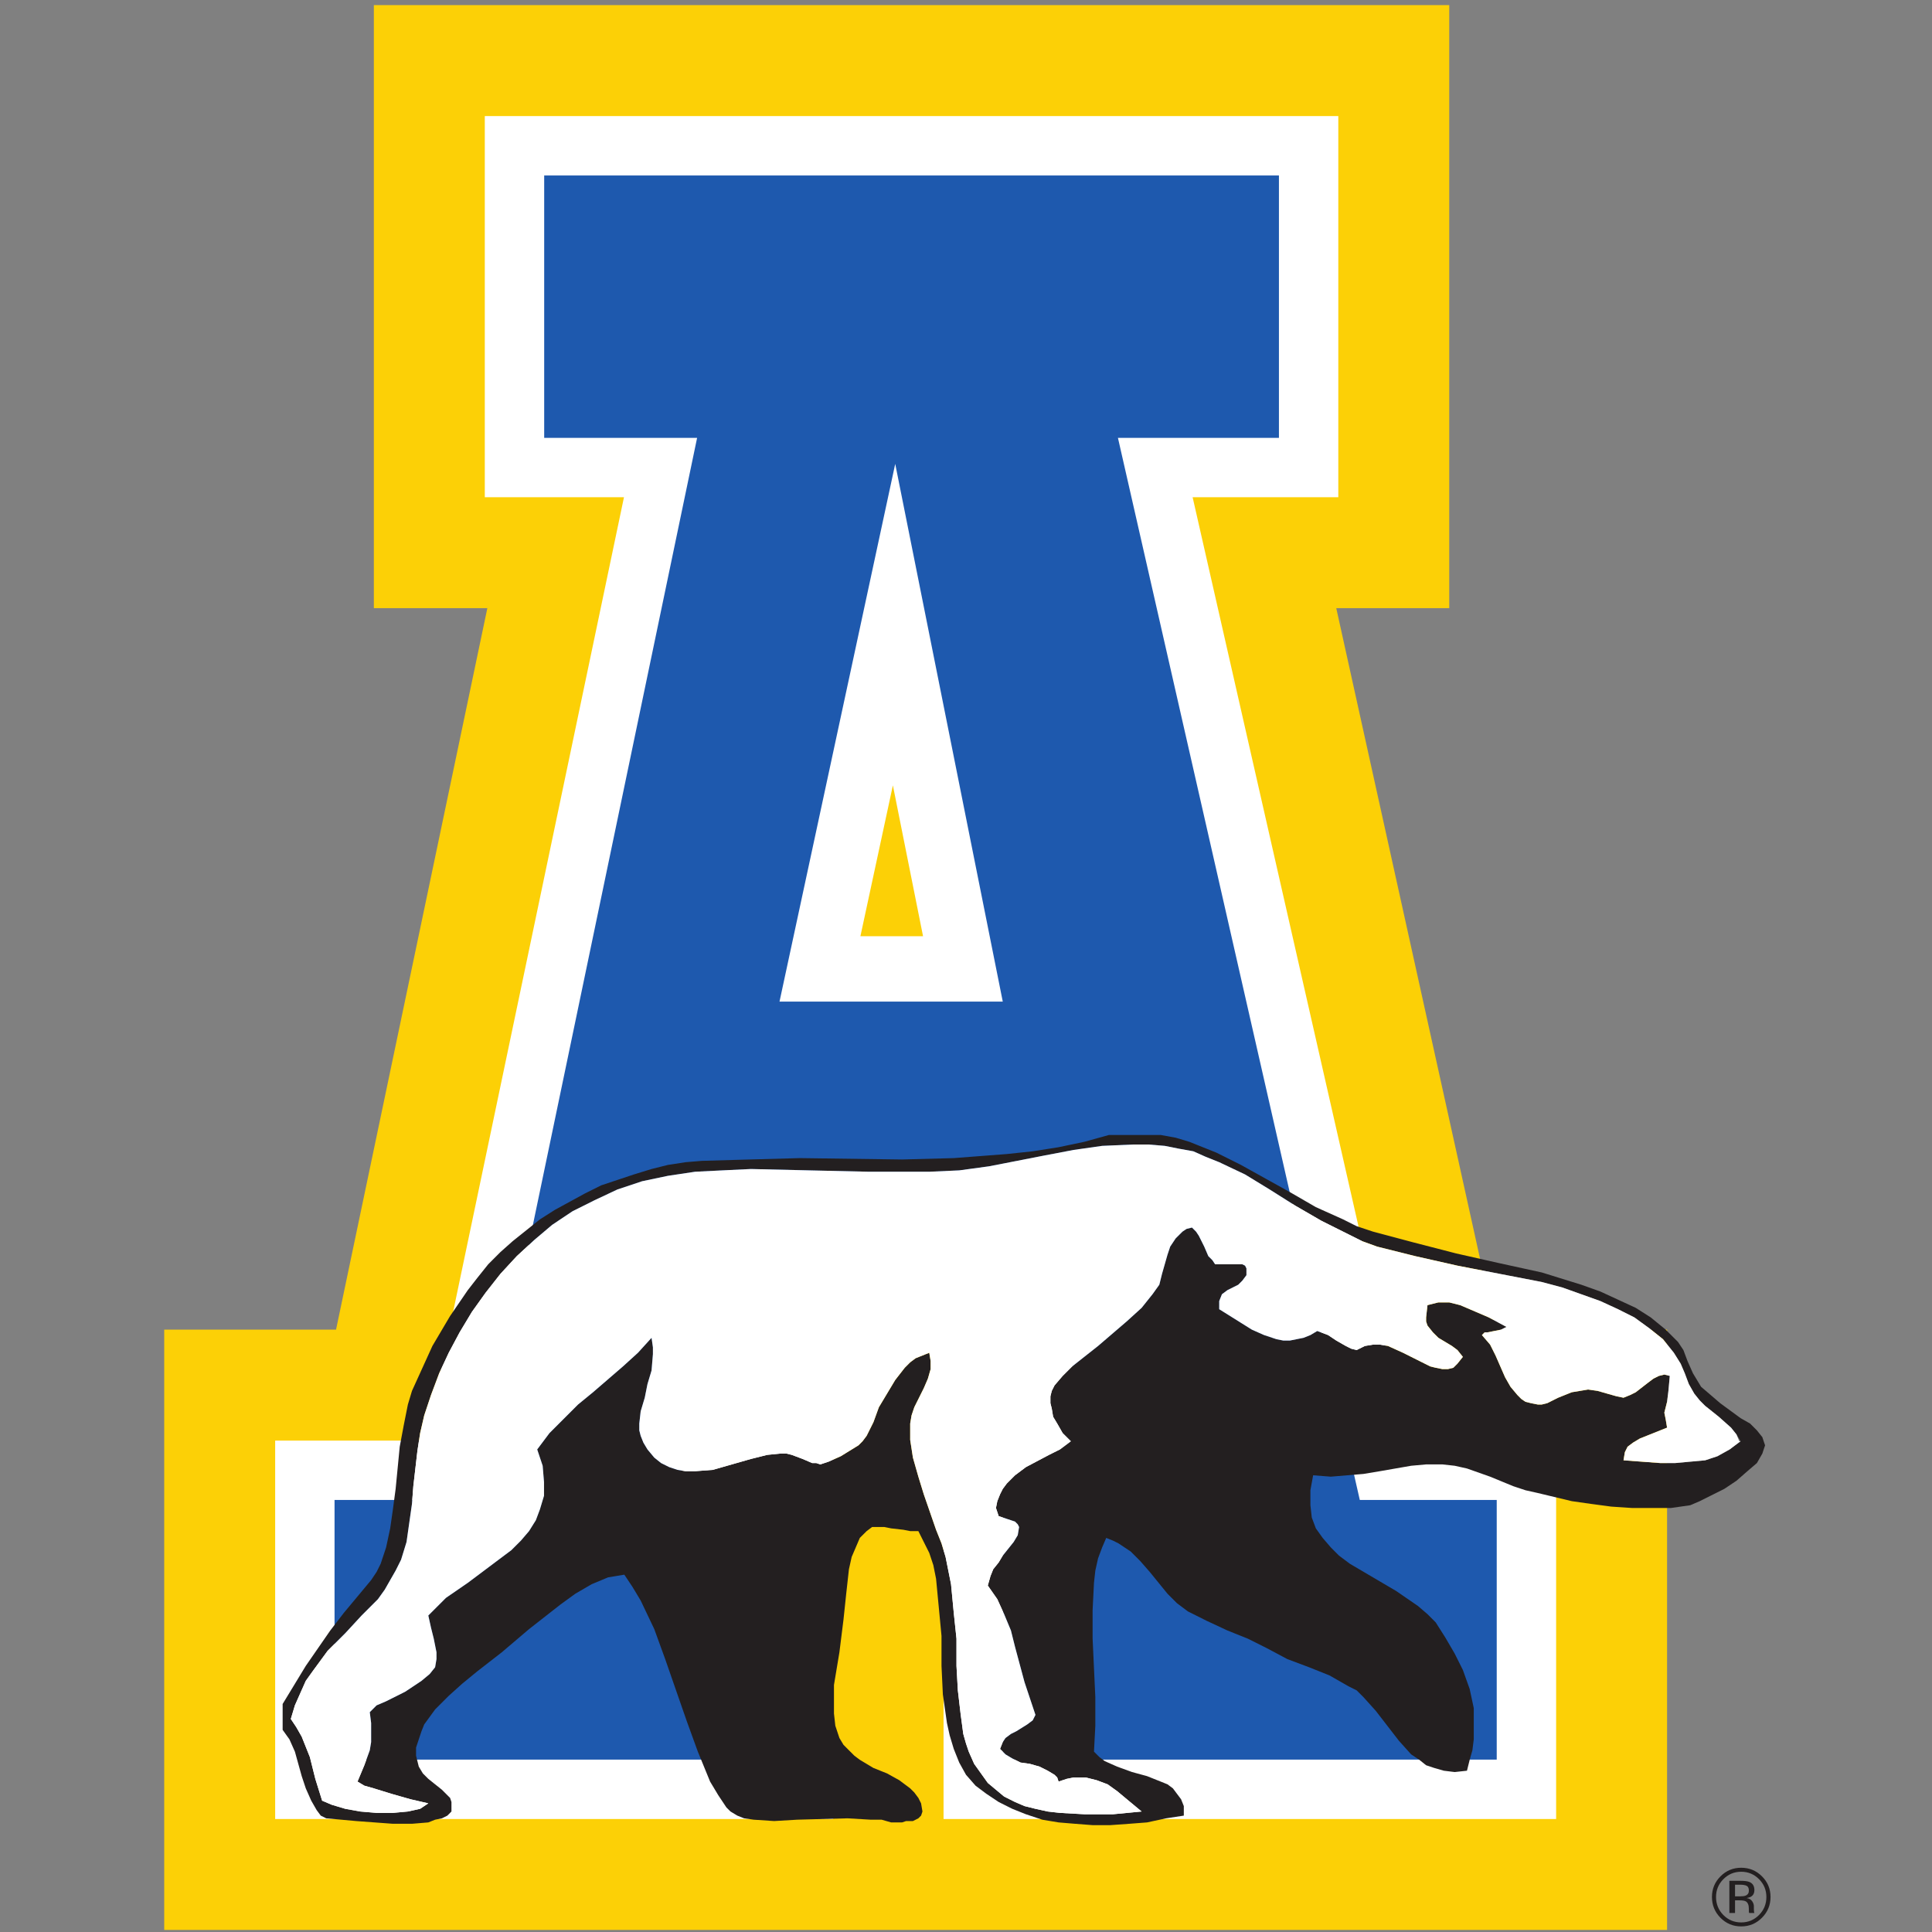
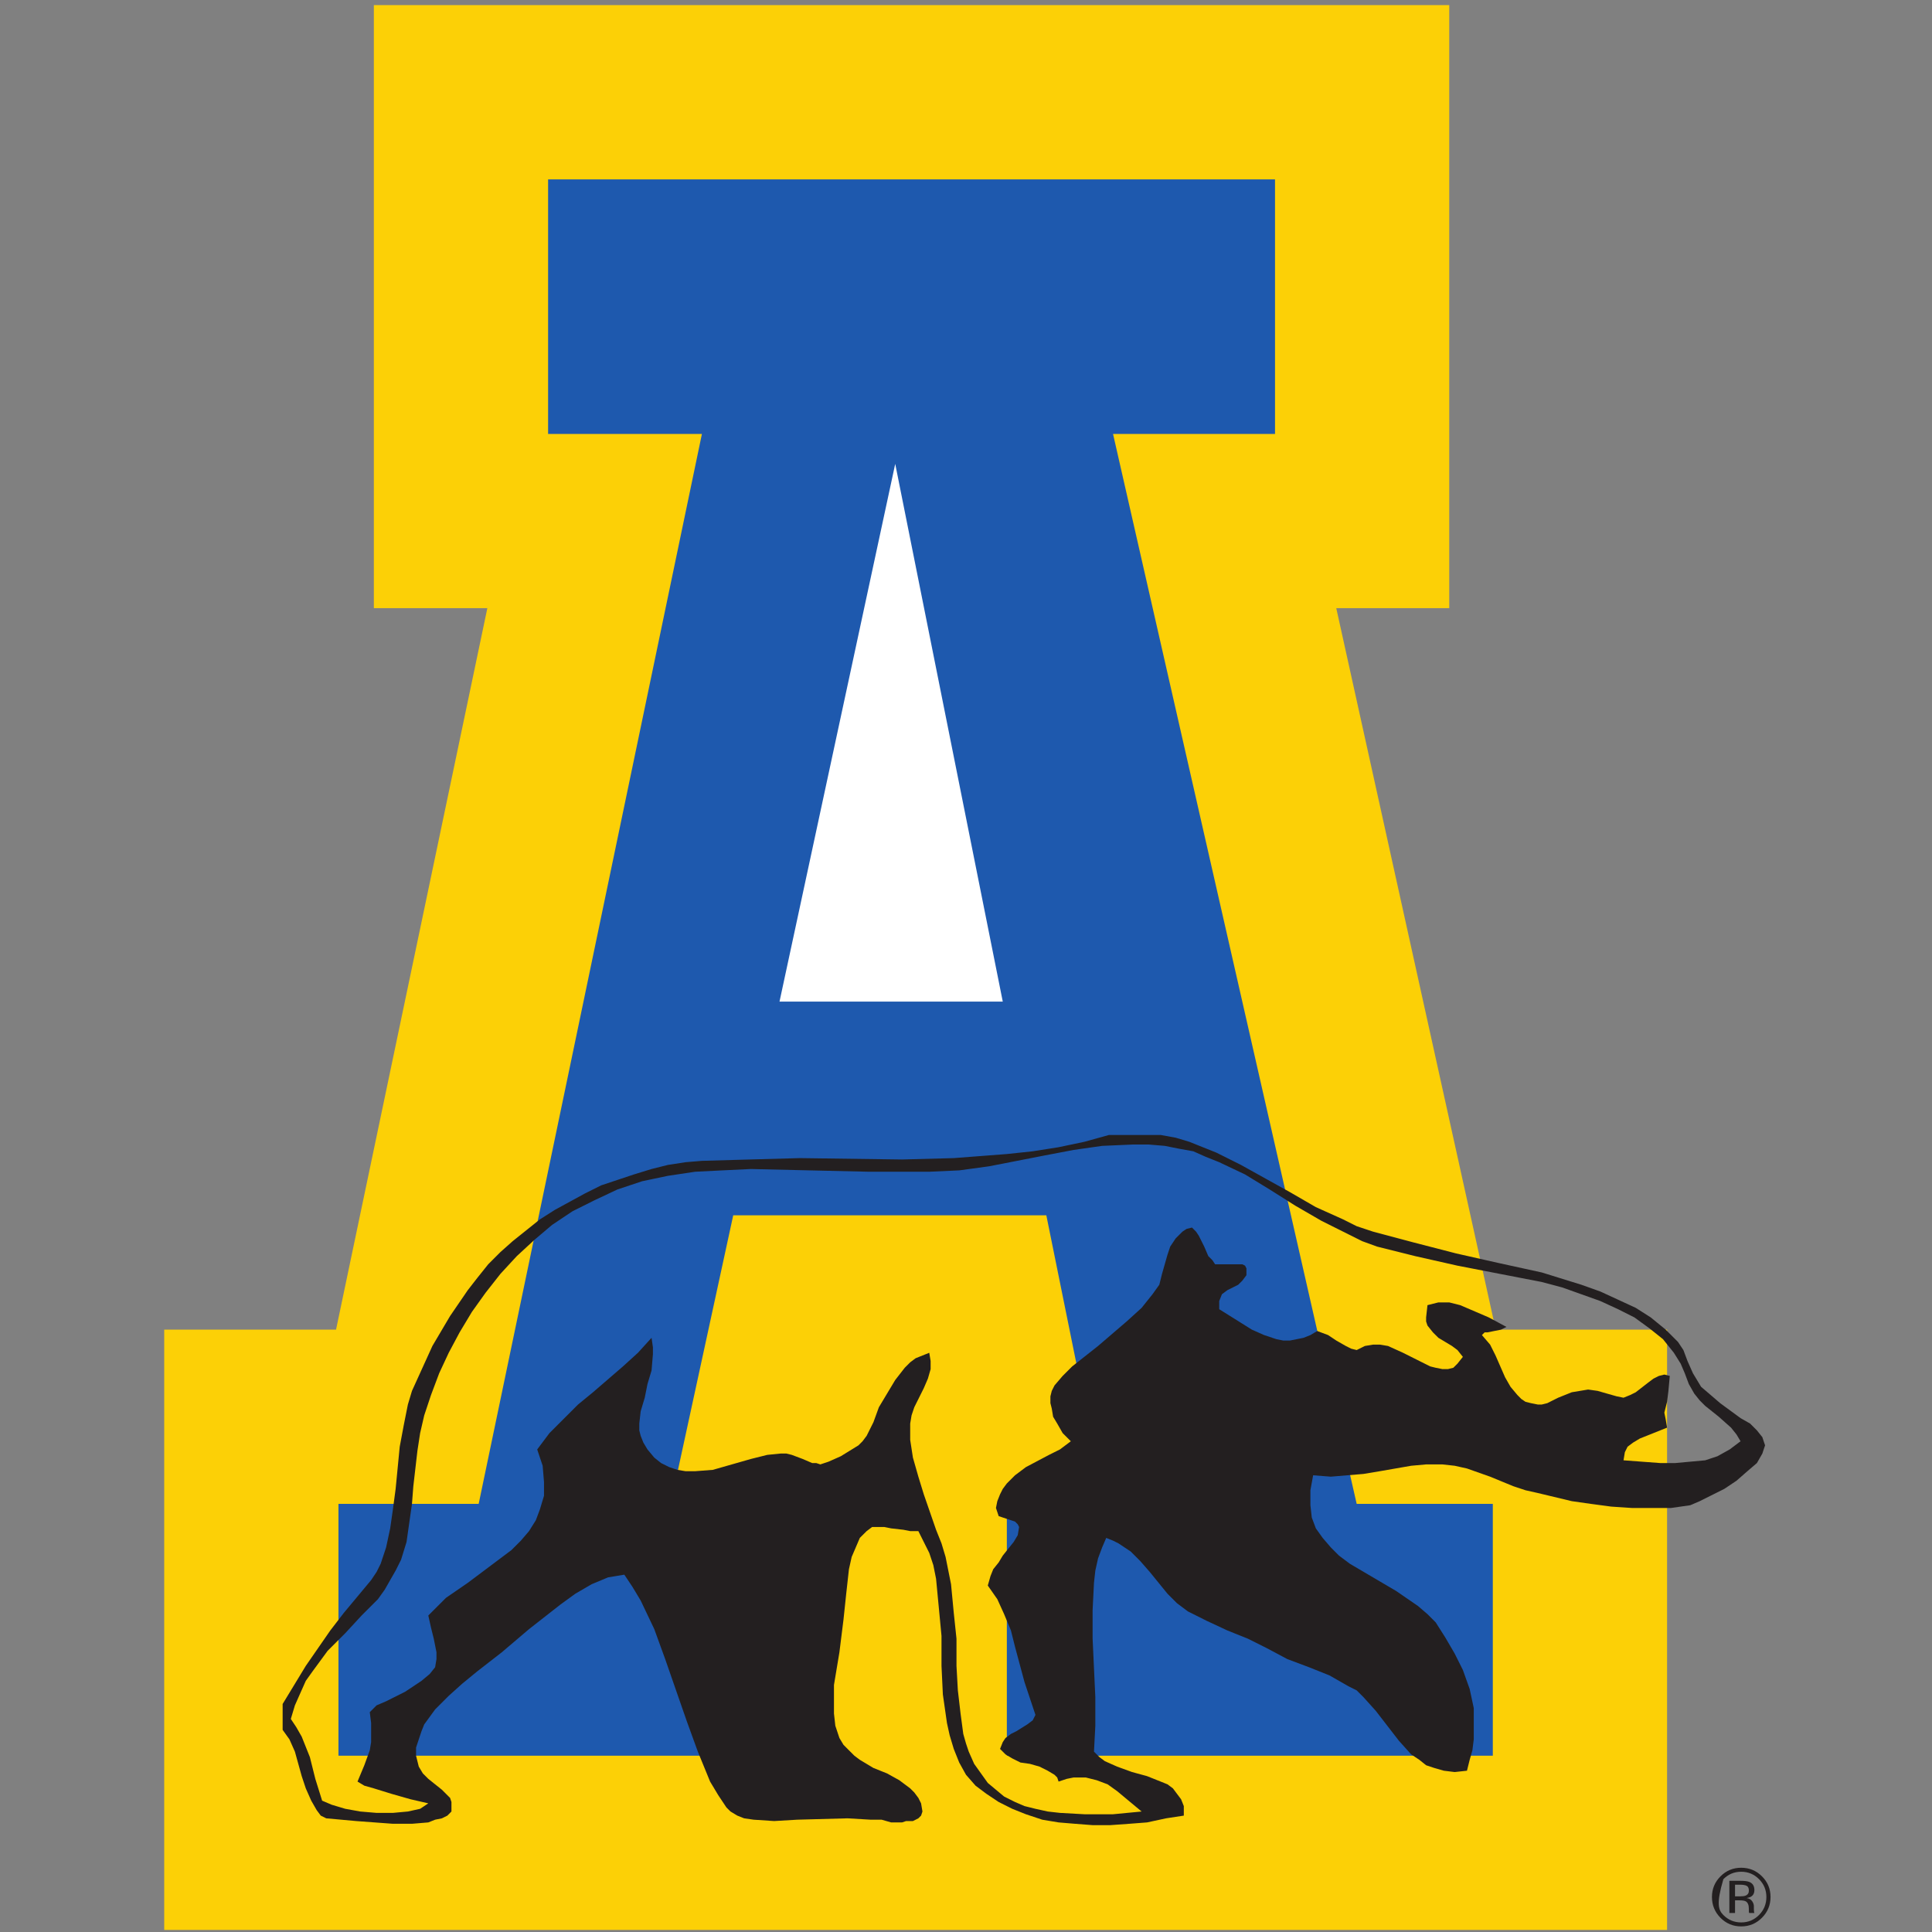
<svg xmlns="http://www.w3.org/2000/svg" width="200px" height="200px" viewBox="0 0 200 200" version="1.1">
  <rect x="0" y="0" width="200" height="200" fill="#808080" stroke="none" />
  <title>alas-fairbanks</title>
  <desc>Created with Sketch.</desc>
  <g id="alas-fairbanks" stroke="none" stroke-width="1" fill="none" fill-rule="evenodd">
    <g id="alas-fairbanks_BGD">
      <g id="alas-fairbanks" transform="translate(17, 0)">
        <g id="g10">
          <g transform="translate(83.245, 99.965) scale(-1, 1) rotate(-180) translate(-83.245, -99.965) translate(0, 0.141)">
            <g id="g12">
              <polyline id="path14" fill="#FCD006" fill-rule="nonzero" points="0 0 0 62.144 17.787 62.144 33.45 136.832 21.701 136.832 21.701 199.259 133.026 199.259 133.026 136.832 121.33 136.832 137.836 62.144 155.575 62.144 155.575 0 0 0" />
-               <polyline id="path16" fill="#FFFFFF" fill-rule="nonzero" points="27.113 50.661 47.594 148.317 33.186 148.317 33.186 187.774 121.541 187.774 121.541 148.317 106.459 148.317 128.674 50.661 144.09 50.661 144.09 11.485 80.676 11.485 80.676 50.661 89.361 50.661 85.96 67.429 64.187 67.429 60.549 50.661 69.262 50.661 69.262 11.485 11.485 11.485 11.485 50.661 27.113 50.661" />
              <path d="M92.042,152.679 C98.221,161.422 108.437,161.422 108.437,161.422 L108.437,174.669 L46.292,174.669 L46.292,161.422 L63.732,161.422 L38.966,43.326 L39.105,44.671 C32.552,37.555 24.59,37.555 24.59,37.555 L24.59,24.59 L56.156,24.59 L56.156,37.555 L44.295,37.555 L53.621,80.535 L96.671,80.535 L105.39,37.555 L93.78,37.555 L93.78,24.59 L130.983,24.59 L130.983,37.555 L118.214,37.555 L92.042,152.679" id="path18" fill="#FFFFFF" fill-rule="nonzero" />
              <polyline id="path20" fill="#1E59AE" points="98.221 154.868 114.99 154.868 114.99 181.22 39.739 181.22 39.739 154.868 55.663 154.868 32.552 44.108 18.037 44.108 18.037 18.037 62.709 18.037 62.709 44.108 52.422 44.108 58.904 73.983 91.315 73.983 97.374 44.108 87.228 44.108 87.228 18.037 137.536 18.037 137.536 44.108 123.443 44.108 98.221 154.868" />
-               <path d="M87.634,18.442 L137.131,18.442 L137.131,43.704 L123.12,43.704 L97.713,155.273 L114.585,155.273 L114.585,180.816 L40.144,180.816 L40.144,155.273 L56.161,155.273 L32.882,43.704 L18.442,43.704 L18.442,18.442 L62.303,18.442 L62.303,43.704 L51.92,43.704 L58.577,74.388 L91.647,74.388 L97.869,43.704 L87.634,43.704 L87.634,18.442 Z M137.941,17.632 L86.823,17.632 L86.823,44.514 L96.879,44.514 L90.984,73.578 L59.231,73.578 L52.924,44.514 L63.114,44.514 L63.114,17.632 L17.632,17.632 L17.632,44.514 L32.223,44.514 L55.165,154.463 L39.334,154.463 L39.334,181.626 L115.395,181.626 L115.395,154.463 L98.728,154.463 L123.766,44.514 L137.941,44.514 L137.941,17.632 L137.941,17.632 Z" id="path22" fill="#1E59AE" fill-rule="nonzero" />
              <polygon id="path24" fill="#FFFFFF" points="75.673 151.769 86.806 96.106 63.695 96.106" />
-               <polygon id="path26" fill="#FCD006" points="78.554 102.871 72.069 102.871 75.431 118.491" />
              <polyline id="path28" fill="#231F20" points="97.938 82.296 103.153 82.296 104.702 82.015 106.112 81.592 107.52 81.029 108.928 80.465 111.466 79.196 114.003 77.786 116.538 76.377 119.216 74.828 122.035 73.56 123.443 72.854 125.136 72.291 129.362 71.164 133.731 70.036 138.099 69.05 142.609 68.063 146.696 66.795 148.669 66.091 150.502 65.246 152.333 64.4 153.882 63.412 155.434 62.144 156.701 60.877 157.265 60.032 157.687 58.904 158.25 57.635 159.097 56.227 160.083 55.383 161.07 54.535 163.182 52.985 164.17 52.422 164.875 51.717 165.439 51.012 165.577 50.591 165.721 50.168 165.577 49.744 165.439 49.321 164.875 48.334 163.888 47.49 162.761 46.503 161.493 45.657 160.083 44.952 158.956 44.389 157.97 43.967 155.996 43.685 154.023 43.685 151.911 43.685 149.796 43.826 147.683 44.108 145.711 44.389 142.188 45.234 140.919 45.518 139.649 45.94 137.256 46.925 134.86 47.771 133.59 48.054 132.323 48.194 130.631 48.194 129.081 48.054 125.842 47.49 124.148 47.208 122.459 47.067 120.768 46.925 118.935 47.067 118.653 45.518 118.653 43.967 118.794 42.698 119.216 41.572 119.921 40.586 120.768 39.599 121.613 38.752 122.74 37.908 125.136 36.498 127.532 35.089 129.787 33.539 130.772 32.693 131.618 31.848 132.604 30.298 133.59 28.607 134.436 26.916 135.141 24.942 135.563 22.969 135.563 20.856 135.563 19.729 135.422 18.6 135.141 17.615 134.86 16.486 133.59 16.347 132.462 16.486 131.477 16.769 130.631 17.051 129.927 17.615 129.081 18.178 127.814 19.587 125.417 22.688 124.148 24.098 123.443 24.802 122.6 25.224 120.625 26.352 118.511 27.197 116.257 28.043 114.144 29.171 112.171 30.157 110.059 31.003 107.944 31.989 105.972 32.976 104.843 33.822 103.857 34.808 102.026 37.06 101.038 38.189 100.053 39.175 98.784 40.02 98.221 40.302 97.516 40.586 97.093 39.599 96.671 38.471 96.388 37.203 96.248 35.934 96.107 33.116 96.107 30.157 96.388 24.098 96.388 21.139 96.248 18.461 96.811 17.896 97.374 17.474 98.643 16.91 100.193 16.347 101.744 15.924 103.153 15.361 103.857 15.077 104.42 14.657 104.843 14.091 105.266 13.528 105.548 12.823 105.548 11.837 103.715 11.557 101.744 11.133 99.911 10.992 97.938 10.851 96.107 10.851 94.274 10.992 92.584 11.133 90.892 11.415 89.201 11.978 87.791 12.542 86.383 13.247 85.116 14.091 83.987 14.938 83 16.065 82.297 17.333 81.733 18.741 81.309 20.152 81.029 21.42 80.605 24.378 80.464 27.338 80.464 30.439 80.183 33.398 79.901 36.358 79.618 37.766 79.196 39.034 78.631 40.162 78.068 41.29 77.223 41.29 76.519 41.429 75.25 41.572 74.545 41.713 73.982 41.713 73.278 41.713 72.715 41.29 72.009 40.586 71.587 39.599 71.164 38.612 70.882 37.343 70.6 34.808 70.318 32.131 69.896 28.747 69.332 25.364 69.332 23.815 69.332 22.406 69.473 21.139 69.896 19.869 70.318 19.166 70.882 18.6 71.446 18.037 72.009 17.615 73.418 16.769 74.827 16.205 76.095 15.501 77.223 14.657 77.647 14.233 78.068 13.669 78.35 13.107 78.492 12.262 78.35 11.837 78.068 11.557 77.788 11.415 77.505 11.274 76.8 11.274 76.378 11.133 75.25 11.133 74.265 11.415 73.137 11.415 70.741 11.557 65.527 11.415 63.131 11.274 61.017 11.415 60.031 11.557 59.327 11.837 58.622 12.262 58.199 12.682 57.354 13.951 56.508 15.361 55.24 18.461 54.113 21.561 52.985 24.802 51.858 28.043 50.731 31.143 49.322 34.104 48.476 35.511 47.63 36.78 46.785 36.639 45.939 36.498 44.249 35.792 42.558 34.808 41.008 33.681 37.766 31.143 34.948 28.747 32.411 26.775 30.861 25.505 29.452 24.237 28.043 22.829 26.915 21.279 26.633 20.574 26.352 19.729 26.07 18.882 26.07 18.037 26.211 17.474 26.352 16.91 26.775 16.205 27.338 15.642 28.043 15.077 28.748 14.515 29.311 13.951 29.593 13.669 29.734 13.247 29.734 12.823 29.734 12.262 29.311 11.837 28.748 11.557 28.043 11.415 27.338 11.133 25.647 10.992 23.674 10.992 19.869 11.274 16.769 11.557 16.205 11.837 15.783 12.403 15.219 13.386 14.655 14.657 14.233 15.924 13.528 18.461 12.964 19.729 12.259 20.715 12.259 23.394 14.655 27.338 17.192 31.003 18.601 32.834 20.01 34.524 21.419 36.217 21.984 37.06 22.406 37.908 22.969 39.599 23.392 41.572 23.674 43.544 23.956 45.657 24.379 50.025 24.802 52.281 25.224 54.394 25.647 55.804 26.352 57.354 27.761 60.454 29.593 63.555 31.425 66.232 32.411 67.499 33.538 68.909 34.807 70.178 36.074 71.305 37.484 72.432 38.893 73.56 40.443 74.546 41.994 75.392 43.544 76.237 45.235 77.082 46.926 77.646 48.616 78.21 50.449 78.773 52.14 79.196 53.972 79.478 55.663 79.619 60.595 79.759 65.809 79.902 76.378 79.759 81.733 79.902 87.228 80.323 89.907 80.607 92.584 81.029 95.262 81.592 97.797 82.296 97.938 82.296 158.392 55.521 157.829 56.509 157.405 57.635 156.983 58.623 156.278 59.75 155.151 61.159 153.742 62.286 152.191 63.412 150.502 64.26 148.669 65.105 146.696 65.809 144.723 66.513 142.609 67.077 138.241 67.922 133.874 68.768 129.504 69.755 125.559 70.741 124.008 71.305 122.6 72.009 119.781 73.419 117.103 74.969 114.425 76.66 111.889 78.21 109.213 79.478 107.803 80.042 106.535 80.607 104.983 80.887 103.575 81.169 101.884 81.311 100.334 81.311 97.093 81.169 94.134 80.747 91.174 80.183 85.395 79.055 82.297 78.632 79.196 78.491 72.995 78.491 66.795 78.632 60.736 78.773 57.776 78.632 54.959 78.491 52.14 78.068 49.462 77.505 46.926 76.66 44.53 75.532 42.276 74.406 40.162 72.995 38.33 71.446 36.498 69.755 34.807 67.922 33.257 65.95 31.848 63.977 30.579 61.863 29.452 59.75 28.466 57.635 27.62 55.383 26.915 53.268 26.492 51.435 26.211 49.603 25.788 45.94 25.647 44.108 25.365 42.133 25.084 40.162 24.52 38.33 23.956 37.203 23.392 36.217 22.829 35.23 22.124 34.243 20.433 32.552 18.742 30.721 16.911 28.89 15.36 26.775 14.655 25.788 14.091 24.521 13.528 23.251 13.105 21.843 13.669 20.997 14.233 20.01 15.078 17.896 15.642 15.642 16.346 13.386 17.333 12.964 18.742 12.542 20.292 12.262 21.984 12.119 23.674 12.119 25.224 12.262 26.492 12.542 26.915 12.823 27.338 13.107 25.506 13.528 23.533 14.091 21.701 14.657 20.715 14.938 20.01 15.361 20.715 17.051 21.279 18.6 21.419 19.448 21.419 20.292 21.419 21.42 21.279 22.547 21.984 23.251 22.969 23.673 24.943 24.662 25.788 25.224 26.633 25.788 27.479 26.492 28.043 27.197 28.184 28.043 28.184 28.747 27.902 30.157 27.62 31.284 27.338 32.552 28.184 33.398 29.171 34.384 31.425 35.934 33.679 37.625 35.935 39.317 36.921 40.302 37.766 41.29 38.471 42.417 38.893 43.544 39.316 44.952 39.316 46.363 39.176 48.054 38.611 49.744 39.88 51.435 41.289 52.844 42.839 54.394 44.389 55.664 47.49 58.34 49.04 59.75 50.449 61.3 50.59 60.313 50.59 59.609 50.449 57.917 50.026 56.509 49.744 55.098 49.322 53.69 49.18 52.422 49.18 51.717 49.322 51.154 49.603 50.449 50.026 49.744 50.731 48.898 51.435 48.334 52.281 47.913 53.127 47.63 53.972 47.49 54.959 47.49 56.79 47.63 58.763 48.194 60.736 48.758 62.427 49.181 63.836 49.321 64.4 49.321 64.964 49.181 66.091 48.758 67.077 48.334 67.5 48.334 67.922 48.194 68.768 48.476 70.037 49.039 71.869 50.168 72.291 50.591 72.715 51.154 73.418 52.563 73.982 54.113 74.827 55.521 75.673 56.932 76.66 58.2 77.223 58.764 77.788 59.186 78.492 59.467 79.196 59.75 79.338 58.904 79.338 58.059 79.055 57.072 78.631 56.087 77.647 54.113 77.364 53.268 77.223 52.422 77.223 50.731 77.505 48.898 78.068 46.925 78.631 45.096 79.901 41.429 80.464 40.02 80.887 38.612 81.451 35.792 81.733 32.834 82.015 30.157 82.015 27.338 82.157 24.802 82.437 22.406 82.718 20.292 83 19.305 83.283 18.461 83.847 17.192 84.552 16.205 85.256 15.22 86.101 14.515 86.947 13.811 88.074 13.247 89.06 12.823 90.189 12.542 91.457 12.262 92.725 12.119 95.262 11.978 98.221 11.978 101.18 12.262 99.488 13.669 98.643 14.373 97.659 15.077 96.528 15.501 95.403 15.783 94.134 15.783 93.429 15.642 92.584 15.361 92.443 15.783 92.162 16.065 91.457 16.486 90.61 16.91 89.625 17.192 88.638 17.333 87.791 17.756 87.086 18.178 86.806 18.461 86.524 18.741 86.806 19.448 87.086 19.869 87.651 20.292 88.214 20.574 89.343 21.279 89.907 21.702 90.189 22.265 89.625 23.956 89.06 25.647 88.074 29.312 87.651 31.003 86.947 32.693 86.242 34.243 85.256 35.653 85.537 36.639 85.819 37.343 86.383 38.047 86.806 38.752 87.933 40.162 88.356 40.866 88.497 41.713 88.356 41.994 88.074 42.276 87.228 42.557 86.806 42.698 86.383 42.84 86.242 43.263 86.101 43.685 86.242 44.389 86.524 45.096 86.806 45.657 87.228 46.222 88.074 47.067 89.201 47.913 91.597 49.181 92.725 49.744 93.852 50.591 93.006 51.435 92.443 52.422 92.019 53.126 91.879 53.972 91.738 54.535 91.738 55.241 91.879 55.804 92.162 56.368 93.006 57.354 93.993 58.34 96.671 60.454 99.628 62.991 101.18 64.4 102.306 65.809 103.012 66.795 103.293 67.922 103.857 69.896 104.139 70.741 104.702 71.587 105.407 72.291 105.831 72.573 106.394 72.714 106.815 72.291 107.098 71.868 107.661 70.741 108.085 69.755 108.509 69.332 108.788 68.909 109.775 68.909 110.763 68.909 111.607 68.909 111.889 68.768 112.03 68.487 112.03 68.063 112.03 67.781 111.607 67.218 111.184 66.795 110.622 66.513 110.059 66.232 109.493 65.809 109.213 65.105 109.213 64.823 109.213 64.26 111.466 62.85 112.595 62.144 113.861 61.582 115.131 61.159 115.836 61.018 116.538 61.018 117.244 61.159 117.949 61.3 118.653 61.582 119.359 62.003 120.486 61.582 121.33 61.018 122.317 60.454 122.88 60.173 123.443 60.032 124.291 60.454 125.136 60.595 125.842 60.595 126.686 60.454 128.238 59.75 129.646 59.045 131.055 58.34 131.618 58.2 132.323 58.059 132.885 58.059 133.45 58.2 133.874 58.623 134.436 59.327 133.874 60.032 133.309 60.454 131.9 61.3 131.336 61.863 130.772 62.567 130.631 62.991 130.631 63.412 130.772 64.681 131.9 64.964 133.026 64.964 134.154 64.681 135.141 64.26 137.115 63.412 138.946 62.427 138.665 62.286 138.382 62.144 137.679 62.003 136.974 61.863 136.69 61.863 136.409 61.582 137.256 60.595 137.819 59.467 138.805 57.213 139.369 56.227 140.075 55.383 140.496 54.959 140.919 54.676 141.481 54.535 142.188 54.394 142.609 54.394 143.173 54.535 144.3 55.098 145.711 55.664 146.555 55.804 147.4 55.945 148.388 55.804 149.374 55.521 150.361 55.241 151.066 55.098 151.771 55.383 152.333 55.664 153.601 56.65 154.164 57.072 154.728 57.354 155.292 57.495 155.856 57.354 155.714 55.804 155.575 54.676 155.292 53.549 155.434 52.844 155.575 52 154.869 51.717 154.164 51.435 152.756 50.873 152.051 50.449 151.486 50.025 151.206 49.463 151.066 48.618 154.869 48.334 156.419 48.334 157.97 48.476 159.52 48.618 160.789 49.039 162.056 49.744 163.182 50.591 162.761 51.295 162.197 52 160.93 53.126 159.52 54.254 158.956 54.818 158.392 55.521" />
-               <polyline id="path30" fill="#FFFFFF" points="163.182 50.591 162.056 49.744 160.789 49.039 159.52 48.618 157.97 48.476 156.419 48.334 154.869 48.334 151.066 48.618 151.206 49.463 151.486 50.025 152.051 50.449 152.756 50.873 154.164 51.435 154.869 51.717 155.575 52 155.434 52.844 155.292 53.549 155.575 54.676 155.714 55.804 155.856 57.354 155.292 57.495 154.728 57.354 154.164 57.072 153.601 56.65 152.333 55.664 151.771 55.383 151.066 55.098 150.361 55.241 149.374 55.521 148.388 55.804 147.4 55.945 146.555 55.804 145.711 55.664 144.3 55.098 143.173 54.535 142.609 54.394 142.188 54.394 141.481 54.535 140.919 54.676 140.496 54.959 140.075 55.383 139.369 56.227 138.805 57.213 137.819 59.467 137.256 60.595 136.409 61.582 136.69 61.863 136.974 61.863 137.679 62.003 138.382 62.144 138.665 62.286 138.946 62.427 137.115 63.412 135.141 64.26 134.154 64.681 133.026 64.964 131.9 64.964 130.772 64.681 130.631 63.412 130.631 62.991 130.772 62.567 131.336 61.863 131.9 61.3 133.309 60.454 133.874 60.032 134.436 59.327 133.874 58.623 133.45 58.2 132.885 58.059 132.323 58.059 131.618 58.2 131.055 58.34 129.646 59.045 128.238 59.75 126.686 60.454 125.842 60.595 125.136 60.595 124.291 60.454 123.443 60.032 122.88 60.173 122.317 60.454 121.33 61.018 120.486 61.582 119.359 62.003 118.653 61.582 117.949 61.3 117.244 61.159 116.538 61.018 115.836 61.018 115.131 61.159 113.861 61.582 112.595 62.144 111.466 62.85 109.213 64.26 109.213 64.823 109.213 65.105 109.493 65.809 110.059 66.232 110.622 66.513 111.184 66.795 111.607 67.218 112.03 67.781 112.03 68.063 112.03 68.487 111.889 68.768 111.607 68.909 110.763 68.909 109.775 68.909 108.788 68.909 108.509 69.332 108.085 69.755 107.661 70.741 107.098 71.868 106.815 72.291 106.394 72.714 105.831 72.573 105.407 72.291 104.702 71.587 104.139 70.741 103.857 69.896 103.293 67.922 103.012 66.795 102.306 65.809 101.18 64.4 99.628 62.991 96.671 60.454 93.993 58.34 93.006 57.354 92.162 56.368 91.879 55.804 91.738 55.241 91.738 54.535 91.879 53.972 92.019 53.126 92.443 52.422 93.006 51.435 93.852 50.591 92.725 49.744 91.597 49.181 89.201 47.913 88.074 47.067 87.228 46.222 86.806 45.657 86.524 45.096 86.242 44.389 86.101 43.685 86.242 43.263 86.383 42.84 86.806 42.698 87.228 42.557 88.074 42.276 88.356 41.994 88.497 41.713 88.356 40.866 87.933 40.162 86.806 38.752 86.383 38.047 85.819 37.343 85.537 36.639 85.256 35.653 86.242 34.243 86.947 32.693 87.651 31.003 88.074 29.312 89.06 25.647 89.625 23.956 90.189 22.265 89.907 21.702 89.343 21.279 88.214 20.574 87.651 20.292 87.086 19.869 86.806 19.448 86.524 18.741 86.806 18.461 87.086 18.178 87.791 17.756 88.638 17.333 89.625 17.192 90.61 16.91 91.457 16.486 92.162 16.065 92.443 15.783 92.584 15.361 93.429 15.642 94.134 15.783 95.403 15.783 96.528 15.501 97.659 15.077 98.643 14.373 99.488 13.669 101.18 12.262 98.221 11.978 95.262 11.978 92.725 12.119 91.457 12.262 90.189 12.542 89.06 12.823 88.074 13.247 86.947 13.811 86.101 14.515 85.256 15.22 84.552 16.205 83.847 17.192 83.283 18.461 83 19.305 82.718 20.292 82.437 22.406 82.157 24.802 82.015 27.338 82.015 30.157 81.733 32.834 81.451 35.792 80.887 38.612 80.464 40.02 79.901 41.429 78.631 45.096 78.068 46.925 77.505 48.898 77.223 50.731 77.223 52.422 77.364 53.268 77.647 54.113 78.631 56.087 79.055 57.072 79.338 58.059 79.338 58.904 79.196 59.75 78.492 59.467 77.788 59.186 77.223 58.764 76.66 58.2 75.673 56.932 74.827 55.521 73.982 54.113 73.418 52.563 72.715 51.154 72.291 50.591 71.869 50.168 70.037 49.039 68.768 48.476 67.922 48.194 67.5 48.334 67.077 48.334 66.091 48.758 64.964 49.181 64.4 49.321 63.836 49.321 62.427 49.181 60.736 48.758 58.763 48.194 56.79 47.63 54.959 47.49 53.972 47.49 53.127 47.63 52.281 47.913 51.435 48.334 50.731 48.898 50.026 49.744 49.603 50.449 49.322 51.154 49.18 51.717 49.18 52.422 49.322 53.69 49.744 55.098 50.026 56.509 50.449 57.917 50.59 59.609 50.59 60.313 50.449 61.3 49.04 59.75 47.49 58.34 44.389 55.664 42.839 54.394 41.289 52.844 39.88 51.435 38.611 49.744 39.176 48.054 39.316 46.363 39.316 44.952 38.893 43.544 38.471 42.417 37.766 41.29 36.921 40.302 35.935 39.317 33.679 37.625 31.425 35.934 29.171 34.384 28.184 33.398 27.338 32.552 27.62 31.284 27.902 30.157 28.184 28.747 28.184 28.043 28.043 27.197 27.479 26.492 26.633 25.788 25.788 25.224 24.943 24.662 22.969 23.673 21.984 23.251 21.279 22.547 21.419 21.42 21.419 20.292 21.419 19.448 21.279 18.6 20.715 17.051 20.01 15.361 20.715 14.938 21.701 14.657 23.533 14.091 25.506 13.528 27.338 13.107 26.915 12.823 26.492 12.542 25.224 12.262 23.674 12.119 21.984 12.119 20.292 12.262 18.742 12.542 17.333 12.964 16.346 13.386 15.642 15.642 15.078 17.896 14.233 20.01 13.669 20.997 13.105 21.843 13.528 23.251 14.091 24.521 14.655 25.788 15.36 26.775 16.911 28.89 18.742 30.721 20.433 32.552 22.124 34.243 22.829 35.23 23.392 36.217 23.956 37.203 24.52 38.33 25.084 40.162 25.365 42.133 25.647 44.108 25.788 45.94 26.211 49.603 26.492 51.435 26.915 53.268 27.62 55.383 28.466 57.635 29.452 59.75 30.579 61.863 31.848 63.977 33.257 65.95 34.807 67.922 36.498 69.755 38.33 71.446 40.162 72.995 42.276 74.406 44.53 75.532 46.926 76.66 49.462 77.505 52.14 78.068 54.959 78.491 57.776 78.632 60.736 78.773 66.795 78.632 72.995 78.491 79.196 78.491 82.297 78.632 85.395 79.055 91.174 80.183 94.134 80.747 97.093 81.169 100.334 81.311 101.884 81.311 103.575 81.169 104.983 80.887 106.535 80.607 107.803 80.042 109.213 79.478 111.889 78.21 114.425 76.66 117.103 74.969 119.781 73.419 122.6 72.009 124.008 71.305 125.559 70.741 129.504 69.755 133.874 68.768 138.241 67.922 142.609 67.077 144.723 66.513 146.696 65.809 148.669 65.105 150.502 64.26 152.191 63.412 153.742 62.286 155.151 61.159 156.278 59.75 156.983 58.623 157.405 57.635 157.829 56.509 158.392 55.521 158.956 54.818 159.52 54.254 160.93 53.126 162.197 52 162.761 51.295 163.043 50.591 163.182 50.591" />
-               <path d="M163.823,4.564 C163.675,4.646 163.438,4.687 163.112,4.687 L162.61,4.687 L162.61,3.48 L163.141,3.48 C163.39,3.48 163.576,3.506 163.7,3.555 C163.929,3.646 164.044,3.819 164.044,4.075 C164.044,4.318 163.97,4.481 163.823,4.564 Z M163.188,5.088 C163.602,5.088 163.905,5.048 164.098,4.969 C164.443,4.825 164.614,4.543 164.614,4.124 C164.614,3.826 164.507,3.607 164.29,3.466 C164.176,3.391 164.013,3.337 163.808,3.304 C164.069,3.264 164.259,3.154 164.381,2.978 C164.502,2.802 164.561,2.631 164.561,2.463 L164.561,2.219 C164.561,2.142 164.564,2.059 164.569,1.971 C164.575,1.884 164.584,1.826 164.598,1.798 L164.619,1.757 L164.069,1.757 C164.066,1.768 164.064,1.779 164.061,1.79 C164.058,1.801 164.055,1.813 164.052,1.826 L164.04,1.934 L164.04,2.197 C164.04,2.582 163.935,2.836 163.726,2.96 C163.602,3.031 163.385,3.067 163.073,3.067 L162.61,3.067 L162.61,1.757 L162.023,1.757 L162.023,5.088 L163.188,5.088 Z M161.403,5.258 C160.895,4.748 160.643,4.132 160.643,3.41 C160.643,2.683 160.895,2.063 161.398,1.55 C161.906,1.037 162.521,0.781 163.247,0.781 C163.971,0.781 164.587,1.037 165.094,1.55 C165.601,2.063 165.855,2.683 165.855,3.41 C165.855,4.132 165.601,4.748 165.094,5.258 C164.584,5.77 163.969,6.027 163.247,6.027 C162.527,6.027 161.913,5.77 161.403,5.258 L161.403,5.258 Z M165.395,1.261 C164.804,0.665 164.087,0.368 163.247,0.368 C162.406,0.368 161.691,0.665 161.101,1.261 C160.514,1.853 160.221,2.571 160.221,3.414 C160.221,4.249 160.516,4.963 161.11,5.556 C161.699,6.145 162.412,6.44 163.247,6.44 C164.087,6.44 164.804,6.145 165.395,5.556 C165.989,4.966 166.285,4.252 166.285,3.414 C166.285,2.574 165.989,1.856 165.395,1.261 L165.395,1.261 Z" id="path32" fill="#231F20" fill-rule="nonzero" />
+               <path d="M163.823,4.564 C163.675,4.646 163.438,4.687 163.112,4.687 L162.61,4.687 L162.61,3.48 L163.141,3.48 C163.39,3.48 163.576,3.506 163.7,3.555 C163.929,3.646 164.044,3.819 164.044,4.075 C164.044,4.318 163.97,4.481 163.823,4.564 Z M163.188,5.088 C163.602,5.088 163.905,5.048 164.098,4.969 C164.443,4.825 164.614,4.543 164.614,4.124 C164.614,3.826 164.507,3.607 164.29,3.466 C164.176,3.391 164.013,3.337 163.808,3.304 C164.069,3.264 164.259,3.154 164.381,2.978 C164.502,2.802 164.561,2.631 164.561,2.463 L164.561,2.219 C164.561,2.142 164.564,2.059 164.569,1.971 C164.575,1.884 164.584,1.826 164.598,1.798 L164.619,1.757 L164.069,1.757 C164.066,1.768 164.064,1.779 164.061,1.79 C164.058,1.801 164.055,1.813 164.052,1.826 L164.04,1.934 L164.04,2.197 C164.04,2.582 163.935,2.836 163.726,2.96 C163.602,3.031 163.385,3.067 163.073,3.067 L162.61,3.067 L162.61,1.757 L162.023,1.757 L162.023,5.088 L163.188,5.088 Z M161.403,5.258 C160.643,2.683 160.895,2.063 161.398,1.55 C161.906,1.037 162.521,0.781 163.247,0.781 C163.971,0.781 164.587,1.037 165.094,1.55 C165.601,2.063 165.855,2.683 165.855,3.41 C165.855,4.132 165.601,4.748 165.094,5.258 C164.584,5.77 163.969,6.027 163.247,6.027 C162.527,6.027 161.913,5.77 161.403,5.258 L161.403,5.258 Z M165.395,1.261 C164.804,0.665 164.087,0.368 163.247,0.368 C162.406,0.368 161.691,0.665 161.101,1.261 C160.514,1.853 160.221,2.571 160.221,3.414 C160.221,4.249 160.516,4.963 161.11,5.556 C161.699,6.145 162.412,6.44 163.247,6.44 C164.087,6.44 164.804,6.145 165.395,5.556 C165.989,4.966 166.285,4.252 166.285,3.414 C166.285,2.574 165.989,1.856 165.395,1.261 L165.395,1.261 Z" id="path32" fill="#231F20" fill-rule="nonzero" />
            </g>
          </g>
        </g>
      </g>
    </g>
  </g>
</svg>